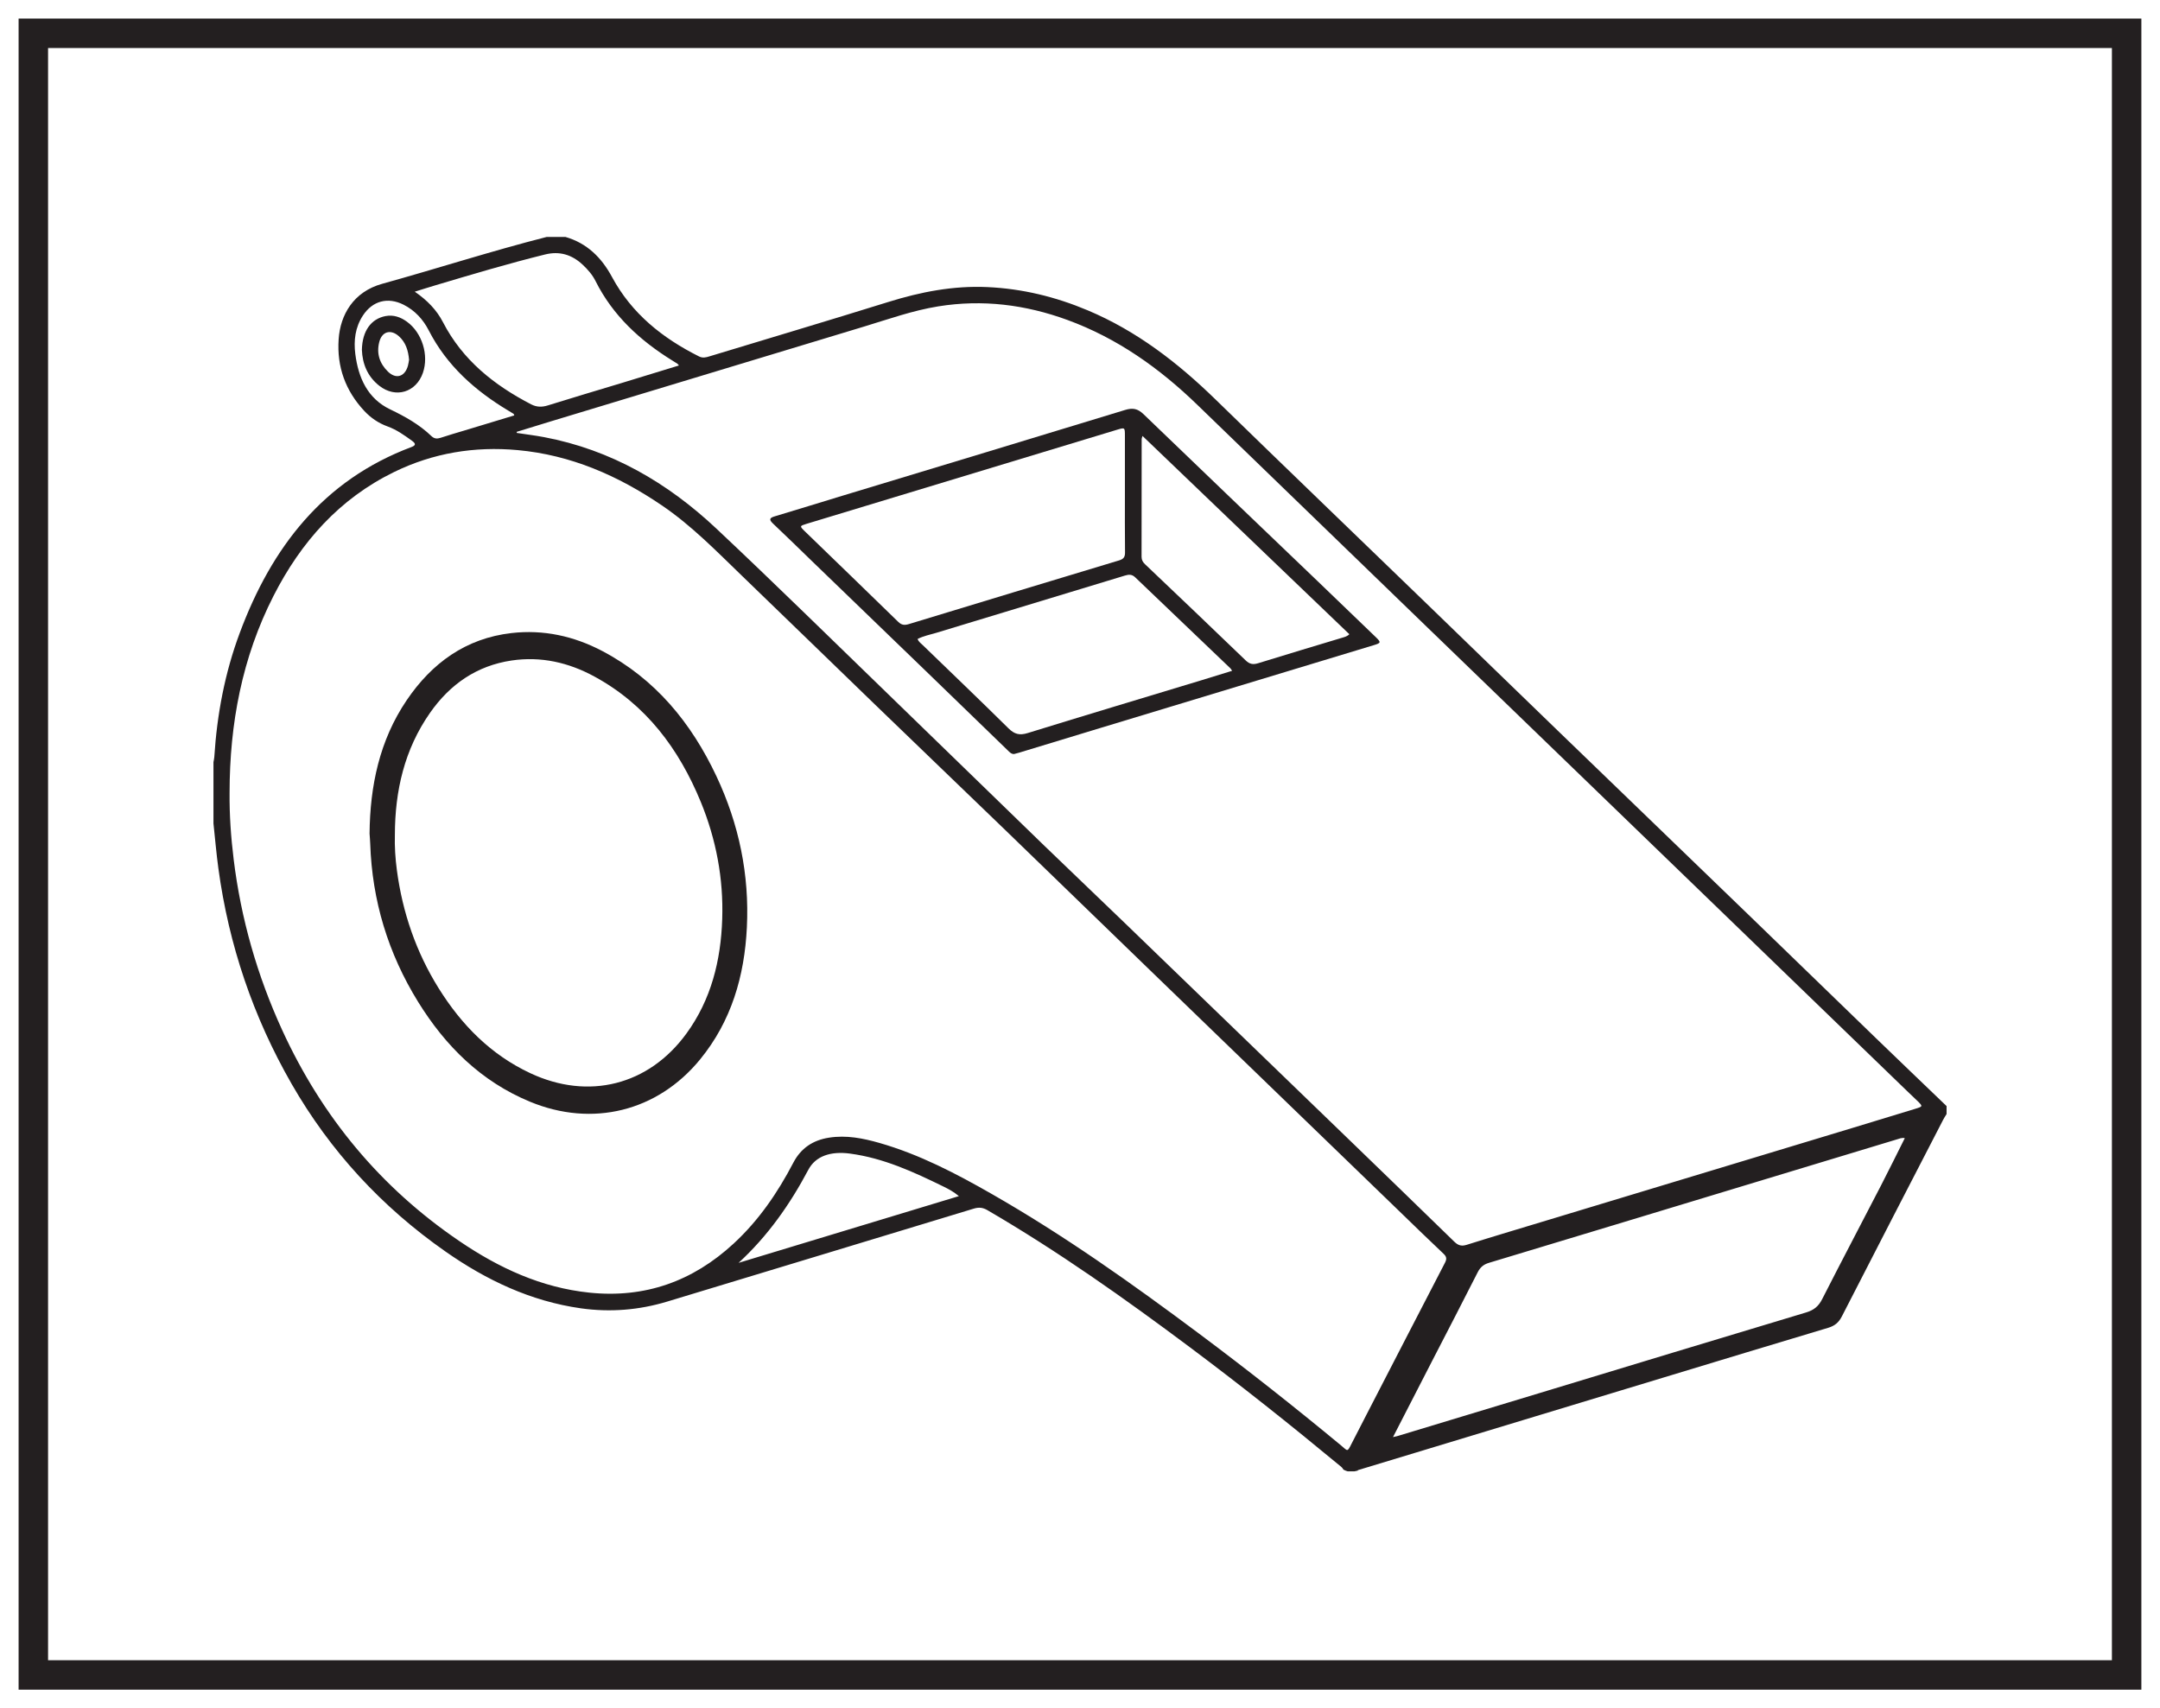
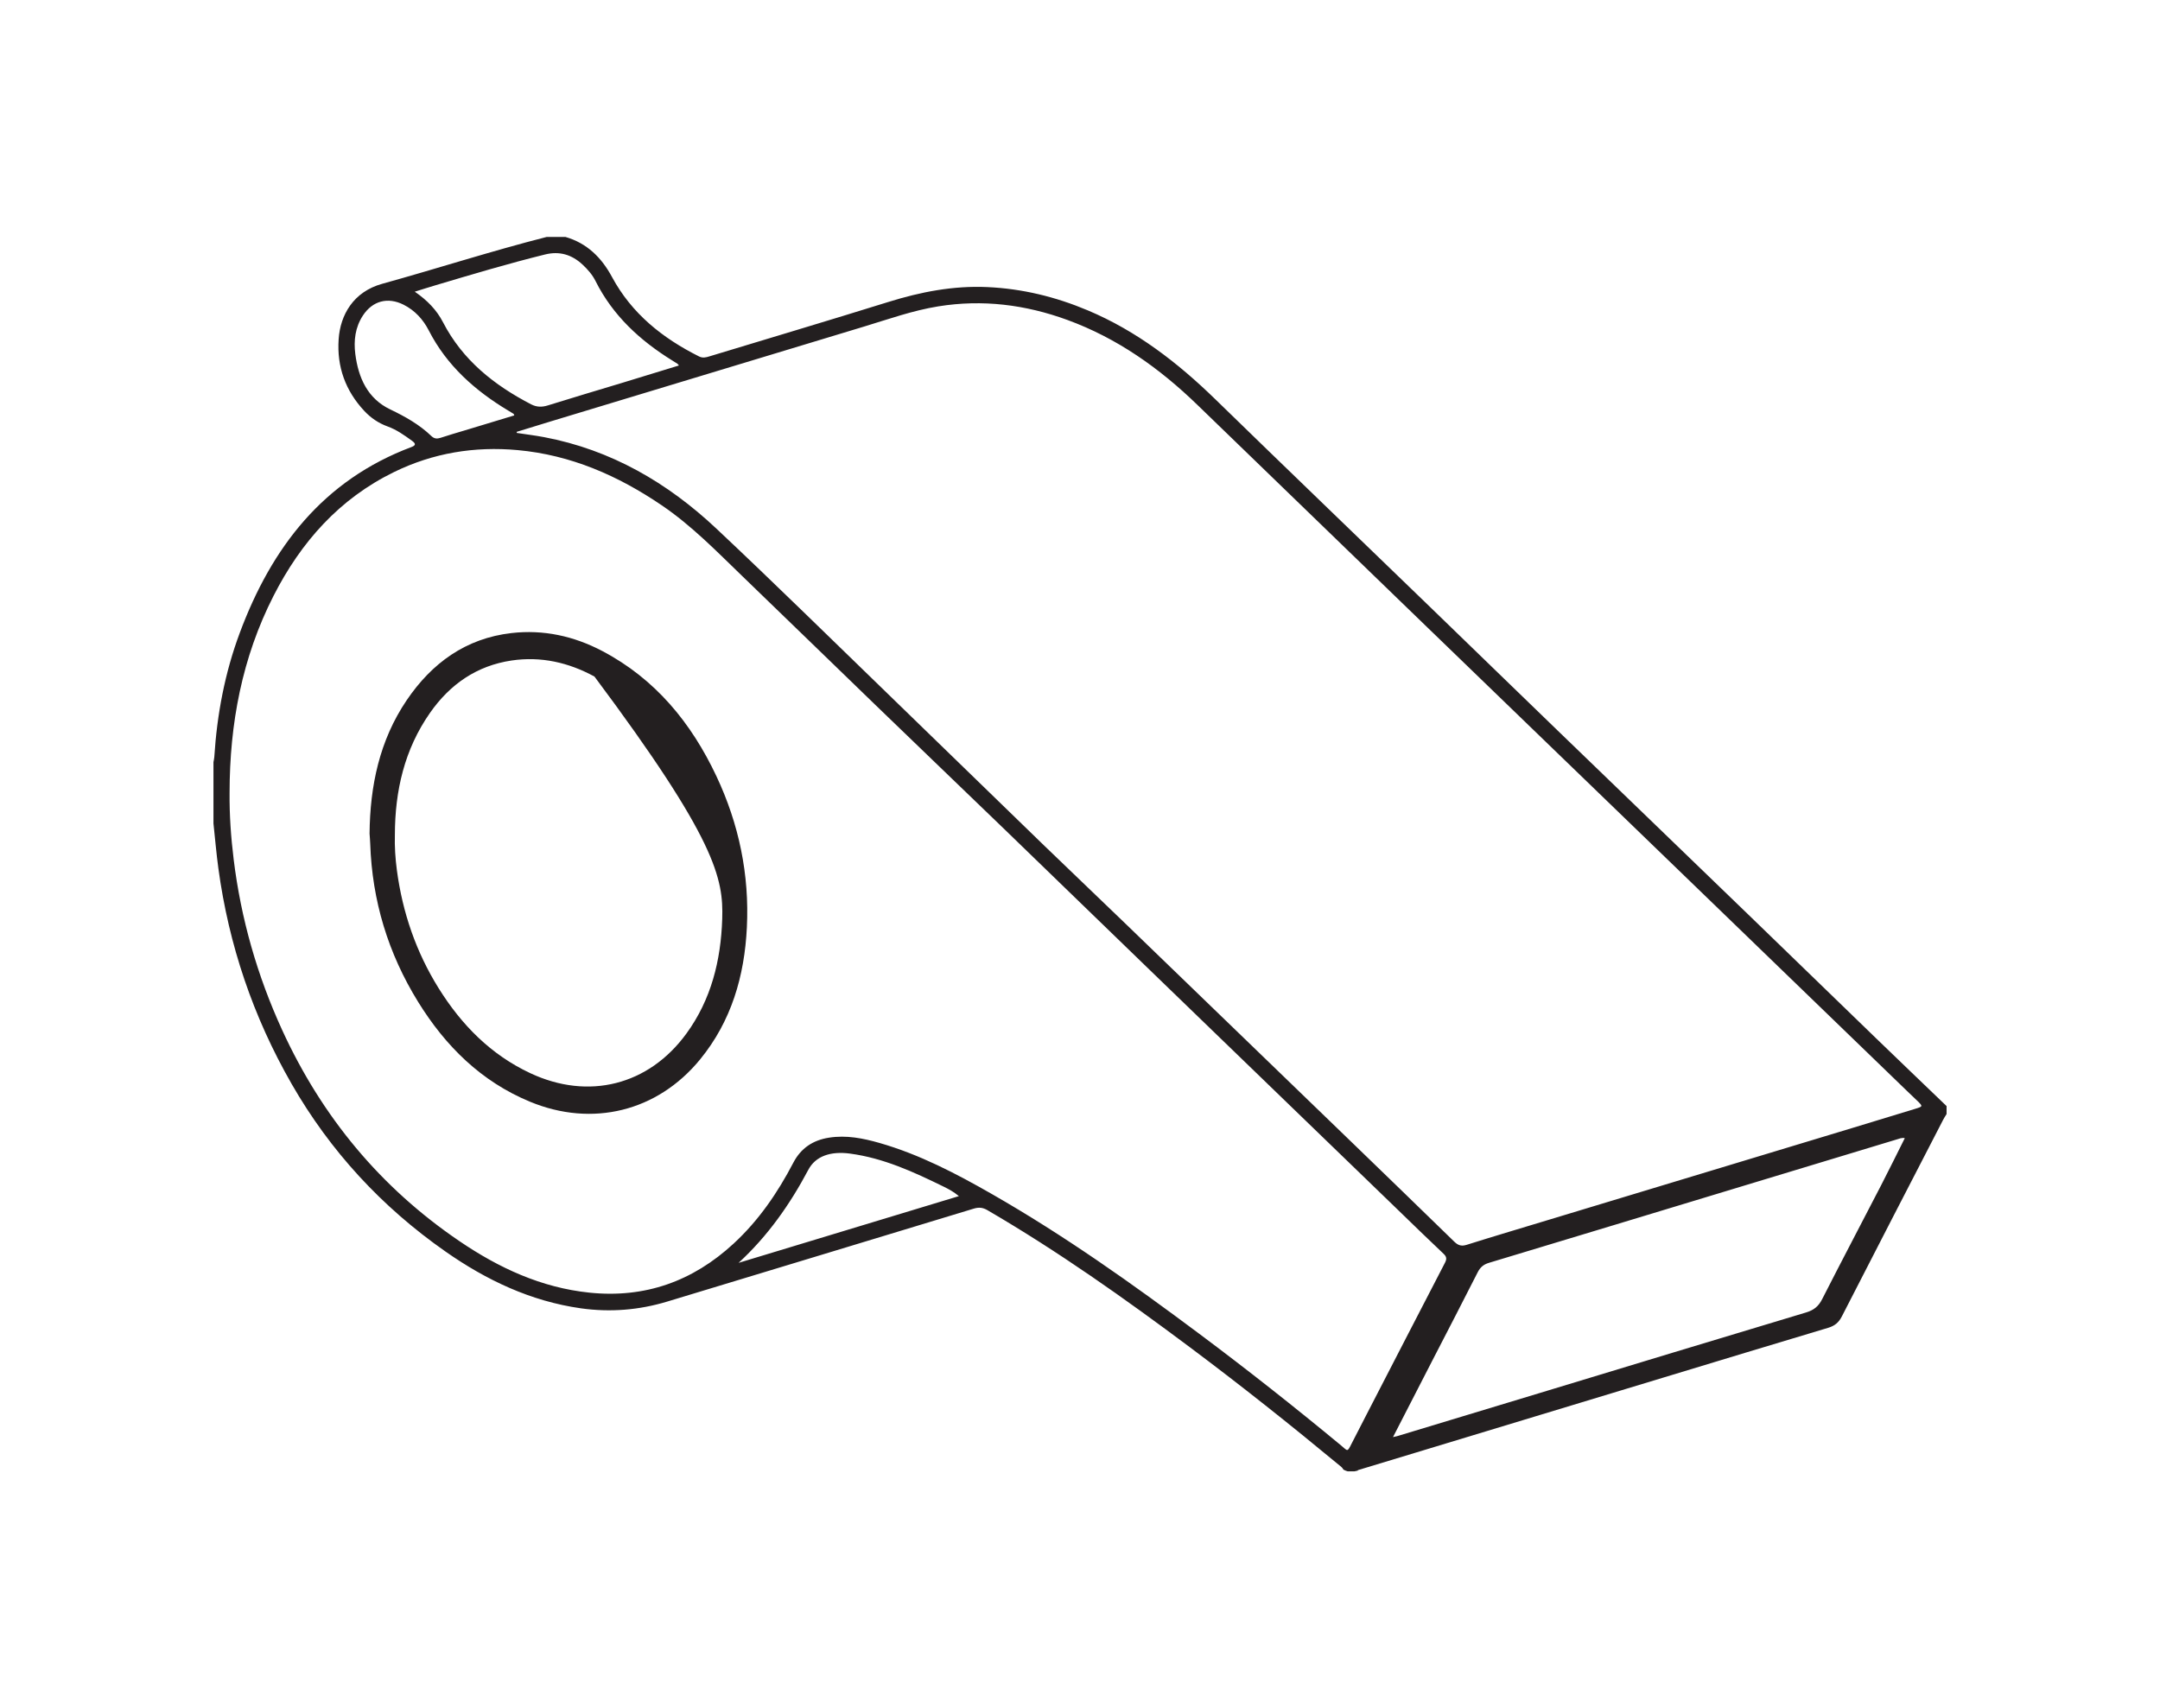
<svg xmlns="http://www.w3.org/2000/svg" width="220pt" height="174pt" viewBox="0 0 220 174" version="1.1">
  <g id="surface1">
    <rect x="0" y="0" width="220" height="174" style="fill:rgb(100%,100%,100%);fill-opacity:1;stroke:none;" />
-     <path style=" stroke:none;fill-rule:nonzero;fill:rgb(100%,100%,100%);fill-opacity:1;" d="M 3.395 3.391 L 216.602 3.391 L 216.602 170.609 L 3.395 170.609 Z M 3.395 3.391 " />
-     <path style=" stroke:none;fill-rule:nonzero;fill:rgb(13.73%,12.16%,12.549%);fill-opacity:1;" d="M 218.102 1.891 L 1.895 1.891 L 1.895 172.109 L 218.102 172.109 Z M 215.102 169.109 L 4.895 169.109 L 4.895 4.891 L 215.102 4.891 Z M 215.102 169.109 " />
    <path style=" stroke:none;fill-rule:nonzero;fill:rgb(13.73%,12.16%,12.549%);fill-opacity:1;" d="M 195.078 112.941 C 192.918 113.602 190.754 114.266 188.59 114.918 C 178.375 118.012 168.16 121.098 157.945 124.188 C 155.09 125.055 152.227 125.902 149.383 126.797 C 148.848 126.965 148.512 126.855 148.129 126.484 C 144.645 123.09 141.152 119.707 137.656 116.328 C 129.941 108.875 122.23 101.422 114.516 93.973 C 111.781 91.332 109.023 88.715 106.293 86.074 C 101.094 81.039 95.91 75.984 90.711 70.949 C 84.809 65.238 78.957 59.477 72.973 53.852 C 67.992 49.168 62.234 45.816 55.418 44.527 C 54.496 44.352 53.566 44.242 52.637 44.098 L 52.625 43.988 C 53.766 43.637 54.902 43.285 56.043 42.938 C 66.691 39.715 77.34 36.496 87.988 33.27 C 90.492 32.512 92.965 31.625 95.562 31.207 C 100.066 30.48 104.438 31.027 108.707 32.586 C 113.793 34.445 118.098 37.504 121.957 41.242 C 129.758 48.797 137.562 56.348 145.371 63.898 C 154.531 72.754 163.695 81.602 172.852 90.457 C 179.977 97.344 187.102 104.234 194.227 111.121 C 194.57 111.453 194.918 111.773 195.258 112.105 C 195.863 112.695 195.863 112.703 195.078 112.941 M 191.605 120.711 C 189.602 124.59 187.566 128.449 185.586 132.34 C 185.219 133.062 184.742 133.449 183.961 133.684 C 174.93 136.391 165.91 139.137 156.891 141.871 C 152.062 143.332 147.238 144.793 142.41 146.254 C 142.266 146.297 142.117 146.328 141.879 146.383 C 143.258 143.699 144.59 141.105 145.922 138.516 C 147.457 135.539 149 132.57 150.512 129.582 C 150.77 129.078 151.105 128.797 151.648 128.633 C 160.828 125.867 170 123.086 179.176 120.305 C 183.848 118.891 188.527 117.473 193.199 116.059 C 193.434 115.992 193.656 115.871 194.008 115.93 C 193.184 117.566 192.414 119.148 191.605 120.711 M 137.676 147.02 C 137.203 147.953 137.293 147.816 136.578 147.223 C 131.855 143.312 127.043 139.516 122.133 135.848 C 115.332 130.766 108.418 125.855 101.039 121.633 C 97.383 119.539 93.656 117.59 89.582 116.422 C 87.902 115.941 86.199 115.602 84.43 115.883 C 82.801 116.137 81.574 116.953 80.805 118.426 C 79.203 121.496 77.27 124.324 74.707 126.684 C 70.555 130.512 65.691 132.254 60.035 131.668 C 55.129 131.16 50.812 129.152 46.801 126.426 C 38.762 120.969 32.789 113.754 28.742 104.926 C 26.199 99.379 24.539 93.578 23.797 87.516 C 23.52 85.27 23.363 83.012 23.383 80.75 C 23.387 73.73 24.652 66.984 27.863 60.688 C 30.648 55.227 34.543 50.812 40.141 48.078 C 44.121 46.137 48.328 45.445 52.73 45.848 C 58.148 46.344 62.941 48.445 67.391 51.465 C 70.445 53.535 72.996 56.168 75.633 58.711 C 80.145 63.059 84.633 67.434 89.141 71.785 C 93.551 76.047 97.977 80.289 102.387 84.547 C 107.297 89.293 112.199 94.051 117.105 98.801 C 125.531 106.949 133.957 115.094 142.383 123.238 C 143.926 124.73 145.461 126.234 147.027 127.707 C 147.363 128.02 147.363 128.254 147.168 128.633 C 144.492 133.793 141.828 138.961 139.164 144.125 C 138.668 145.09 138.168 146.055 137.676 147.02 M 75.227 128.633 C 78.203 125.895 80.461 122.676 82.328 119.156 C 83.059 117.77 84.578 117.238 86.574 117.504 C 89.992 117.961 93.062 119.375 96.113 120.871 C 96.633 121.125 97.145 121.402 97.664 121.836 C 90.184 124.102 82.707 126.367 75.227 128.633 M 39.754 41.707 C 37.434 40.602 36.496 38.473 36.188 36.055 C 36.016 34.688 36.176 33.34 36.961 32.141 C 37.945 30.641 39.496 30.23 41.102 31.035 C 42.258 31.617 43.094 32.535 43.672 33.66 C 45.512 37.25 48.387 39.793 51.781 41.832 C 51.953 41.938 52.129 42.039 52.301 42.148 C 52.332 42.168 52.34 42.223 52.383 42.312 C 50.711 42.82 49.051 43.32 47.391 43.824 C 46.547 44.078 45.699 44.32 44.863 44.598 C 44.5 44.715 44.223 44.688 43.938 44.418 C 42.719 43.246 41.281 42.438 39.754 41.707 M 44.352 29.059 C 48.055 27.957 51.758 26.848 55.512 25.922 C 56.992 25.555 58.227 25.934 59.32 26.938 C 59.855 27.434 60.336 27.984 60.66 28.633 C 62.422 32.148 65.188 34.688 68.477 36.723 C 68.648 36.832 68.82 36.938 68.992 37.047 C 69.027 37.07 69.051 37.113 69.152 37.227 C 67.164 37.836 65.242 38.426 63.32 39.012 C 60.812 39.773 58.297 40.512 55.793 41.297 C 55.191 41.484 54.66 41.473 54.102 41.188 C 50.328 39.234 47.117 36.684 45.121 32.824 C 44.477 31.578 43.523 30.59 42.246 29.711 C 43.039 29.465 43.691 29.254 44.352 29.059 M 191.168 105.844 C 186.875 101.695 182.59 97.531 178.297 93.379 C 171.754 87.062 165.207 80.75 158.668 74.43 C 154.355 70.266 150.059 66.086 145.75 61.918 C 138.434 54.84 131.094 47.789 123.797 40.684 C 119.957 36.945 115.781 33.715 110.801 31.617 C 107.523 30.234 104.121 29.402 100.555 29.242 C 97.09 29.086 93.77 29.734 90.48 30.758 C 84.418 32.645 78.328 34.457 72.25 36.301 C 71.902 36.41 71.574 36.492 71.203 36.309 C 67.48 34.445 64.34 31.945 62.332 28.211 C 61.266 26.234 59.789 24.77 57.586 24.133 L 55.688 24.133 C 50.059 25.566 44.531 27.355 38.934 28.906 C 35.992 29.719 34.66 32.074 34.492 34.551 C 34.297 37.348 35.184 39.809 37.113 41.867 C 37.77 42.57 38.559 43.105 39.465 43.434 C 40.395 43.766 41.18 44.332 41.969 44.902 C 42.297 45.145 42.426 45.34 41.918 45.531 C 32.914 48.906 27.66 55.77 24.422 64.461 C 22.902 68.531 22.102 72.766 21.828 77.098 C 21.82 77.277 21.77 77.453 21.742 77.633 L 21.742 83.879 C 21.906 85.402 22.035 86.934 22.242 88.453 C 23.301 96.254 25.781 103.57 29.699 110.402 C 33.641 117.266 38.883 122.938 45.352 127.465 C 49.527 130.391 54.055 132.543 59.172 133.266 C 62.152 133.684 65.078 133.449 67.957 132.578 C 78.363 129.422 88.77 126.277 99.172 123.113 C 99.695 122.953 100.098 122.992 100.57 123.266 C 107.777 127.465 114.562 132.273 121.234 137.262 C 126.398 141.125 131.445 145.137 136.41 149.25 C 136.555 149.367 136.715 149.473 136.832 149.695 C 136.973 149.77 137.113 149.828 137.254 149.867 L 137.969 149.867 C 138.055 149.844 138.137 149.824 138.215 149.812 C 138.246 149.801 138.277 149.793 138.305 149.785 C 138.305 149.773 138.301 149.762 138.297 149.75 C 140.246 149.16 142.199 148.57 144.152 147.977 C 152.59 145.422 161.027 142.863 169.465 140.305 C 175.047 138.613 180.625 136.918 186.215 135.246 C 186.875 135.047 187.285 134.703 187.598 134.086 C 191.02 127.402 194.469 120.73 197.914 114.059 C 198.016 113.859 198.141 113.672 198.262 113.477 L 198.262 112.664 C 195.895 110.391 193.527 108.125 191.168 105.844 " />
-     <path style=" stroke:none;fill-rule:nonzero;fill:rgb(13.73%,12.16%,12.549%);fill-opacity:1;" d="M 73.559 93.609 C 73.422 97.828 72.438 101.816 69.91 105.281 C 66.066 110.555 59.93 112.09 54.008 109.312 C 49.984 107.426 47.012 104.398 44.688 100.68 C 42.379 96.98 40.996 92.945 40.422 88.629 C 40.266 87.441 40.184 86.242 40.219 85.043 C 40.227 80.555 41.188 76.34 43.801 72.605 C 45.84 69.691 48.562 67.805 52.113 67.277 C 55.098 66.836 57.918 67.48 60.547 68.914 C 65.801 71.773 69.152 76.273 71.379 81.691 C 72.941 85.504 73.695 89.488 73.559 93.609 M 61.336 66.309 C 58.445 64.789 55.352 64.109 52.09 64.484 C 47.434 65.02 43.98 67.547 41.422 71.324 C 38.656 75.41 37.684 80.047 37.641 84.918 C 37.664 85.254 37.695 85.594 37.707 85.93 C 37.898 91.734 39.531 97.109 42.578 102.039 C 45.367 106.551 48.996 110.156 53.977 112.219 C 60.324 114.848 66.957 113.219 71.301 107.918 C 74.496 104.016 75.828 99.414 76.07 94.469 C 76.336 89.086 75.266 83.938 72.969 79.062 C 70.406 73.625 66.746 69.152 61.336 66.309 " />
-     <path style=" stroke:none;fill-rule:nonzero;fill:rgb(13.73%,12.16%,12.549%);fill-opacity:1;" d="M 82.156 53.355 C 92.691 50.16 103.227 46.969 113.762 43.777 C 114.574 43.531 114.574 43.535 114.574 44.398 C 114.578 46.34 114.574 48.289 114.574 50.234 C 114.574 52.246 114.562 54.262 114.586 56.273 C 114.594 56.742 114.426 56.949 113.984 57.082 C 106.84 59.234 99.703 61.398 92.566 63.57 C 92.141 63.699 91.836 63.684 91.484 63.34 C 88.328 60.258 85.152 57.199 81.984 54.129 C 81.43 53.59 81.438 53.574 82.156 53.355 M 115.621 58.805 C 118.852 61.906 122.094 64.996 125.328 68.086 C 125.375 68.133 125.402 68.195 125.492 68.328 C 124.453 68.648 123.449 68.965 122.449 69.266 C 116.523 71.062 110.59 72.84 104.676 74.668 C 103.844 74.926 103.32 74.789 102.711 74.184 C 99.832 71.336 96.902 68.539 93.996 65.723 C 93.809 65.539 93.57 65.391 93.457 65.086 C 94.066 64.773 94.73 64.648 95.371 64.457 C 101.77 62.512 108.172 60.574 114.57 58.629 C 114.969 58.508 115.285 58.484 115.621 58.805 M 116.281 44.707 C 116.281 44.664 116.305 44.621 116.367 44.406 C 123.43 51.176 130.426 57.883 137.434 64.602 C 137.191 64.84 136.941 64.883 136.711 64.957 C 133.855 65.82 130.996 66.672 128.148 67.555 C 127.637 67.711 127.285 67.664 126.879 67.273 C 123.477 63.992 120.055 60.734 116.629 57.477 C 116.398 57.258 116.27 57.039 116.27 56.719 C 116.277 52.715 116.277 48.711 116.281 44.707 M 78.738 53.336 C 80.055 54.574 81.344 55.844 82.645 57.102 C 86.551 60.871 90.461 64.641 94.363 68.414 C 97.129 71.086 99.887 73.762 102.648 76.438 C 102.824 76.605 102.988 76.809 103.281 76.805 C 103.449 76.762 103.621 76.719 103.797 76.668 C 106.543 75.832 109.289 74.996 112.035 74.164 C 121.336 71.344 130.637 68.531 139.938 65.711 C 140.652 65.496 140.672 65.426 140.148 64.918 C 138.164 63.004 136.18 61.09 134.184 59.18 C 128.273 53.516 122.352 47.859 116.457 42.176 C 115.871 41.617 115.363 41.523 114.594 41.758 C 105.062 44.672 95.52 47.551 85.98 50.441 C 83.625 51.156 81.27 51.887 78.91 52.594 C 78.363 52.754 78.309 52.93 78.738 53.336 " />
-     <path style=" stroke:none;fill-rule:nonzero;fill:rgb(13.73%,12.16%,12.549%);fill-opacity:1;" d="M 41.547 37.262 C 41.23 38.375 40.34 38.656 39.516 37.855 C 38.668 37.031 38.328 36.008 38.629 34.836 C 38.902 33.762 39.793 33.508 40.625 34.246 C 41.324 34.871 41.582 35.695 41.664 36.652 C 41.633 36.82 41.605 37.043 41.547 37.262 M 41.438 32.762 C 40.793 32.297 40.078 32.043 39.27 32.195 C 37.793 32.477 36.902 33.707 36.859 35.629 C 36.91 37.035 37.418 38.352 38.645 39.305 C 40.309 40.602 42.387 39.961 43.074 37.977 C 43.699 36.164 42.992 33.887 41.438 32.762 " />
+     <path style=" stroke:none;fill-rule:nonzero;fill:rgb(13.73%,12.16%,12.549%);fill-opacity:1;" d="M 73.559 93.609 C 73.422 97.828 72.438 101.816 69.91 105.281 C 66.066 110.555 59.93 112.09 54.008 109.312 C 49.984 107.426 47.012 104.398 44.688 100.68 C 42.379 96.98 40.996 92.945 40.422 88.629 C 40.266 87.441 40.184 86.242 40.219 85.043 C 40.227 80.555 41.188 76.34 43.801 72.605 C 45.84 69.691 48.562 67.805 52.113 67.277 C 55.098 66.836 57.918 67.48 60.547 68.914 C 72.941 85.504 73.695 89.488 73.559 93.609 M 61.336 66.309 C 58.445 64.789 55.352 64.109 52.09 64.484 C 47.434 65.02 43.98 67.547 41.422 71.324 C 38.656 75.41 37.684 80.047 37.641 84.918 C 37.664 85.254 37.695 85.594 37.707 85.93 C 37.898 91.734 39.531 97.109 42.578 102.039 C 45.367 106.551 48.996 110.156 53.977 112.219 C 60.324 114.848 66.957 113.219 71.301 107.918 C 74.496 104.016 75.828 99.414 76.07 94.469 C 76.336 89.086 75.266 83.938 72.969 79.062 C 70.406 73.625 66.746 69.152 61.336 66.309 " />
  </g>
</svg>